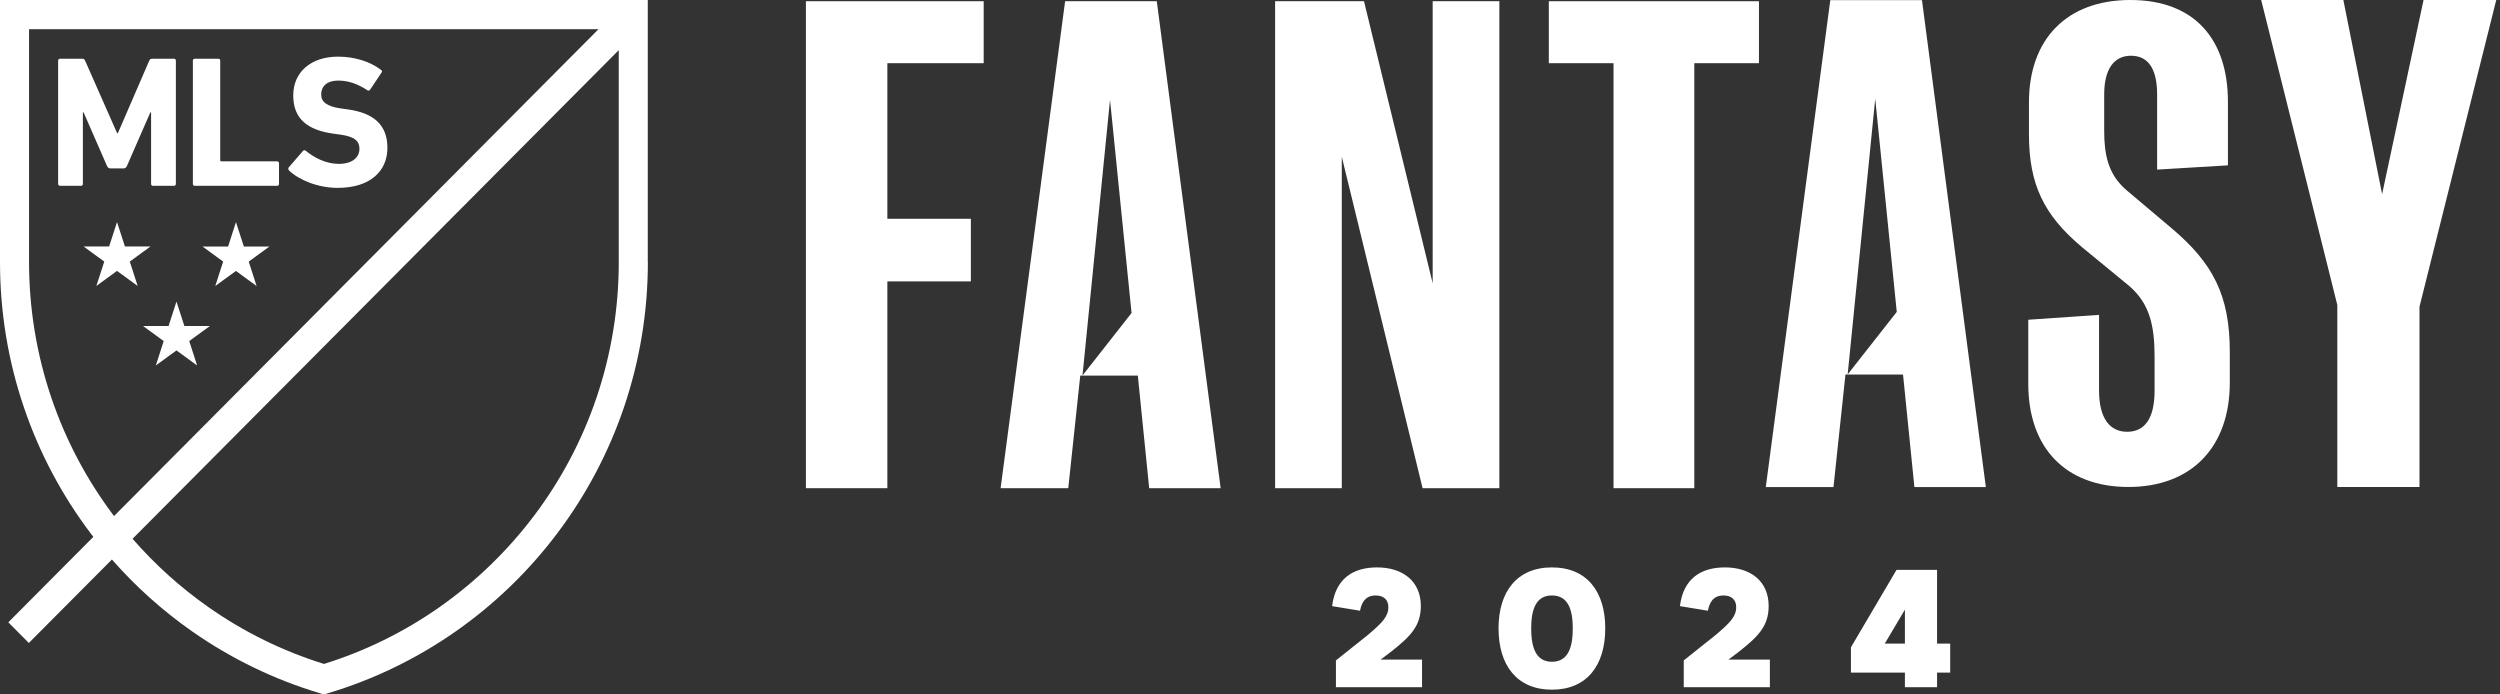
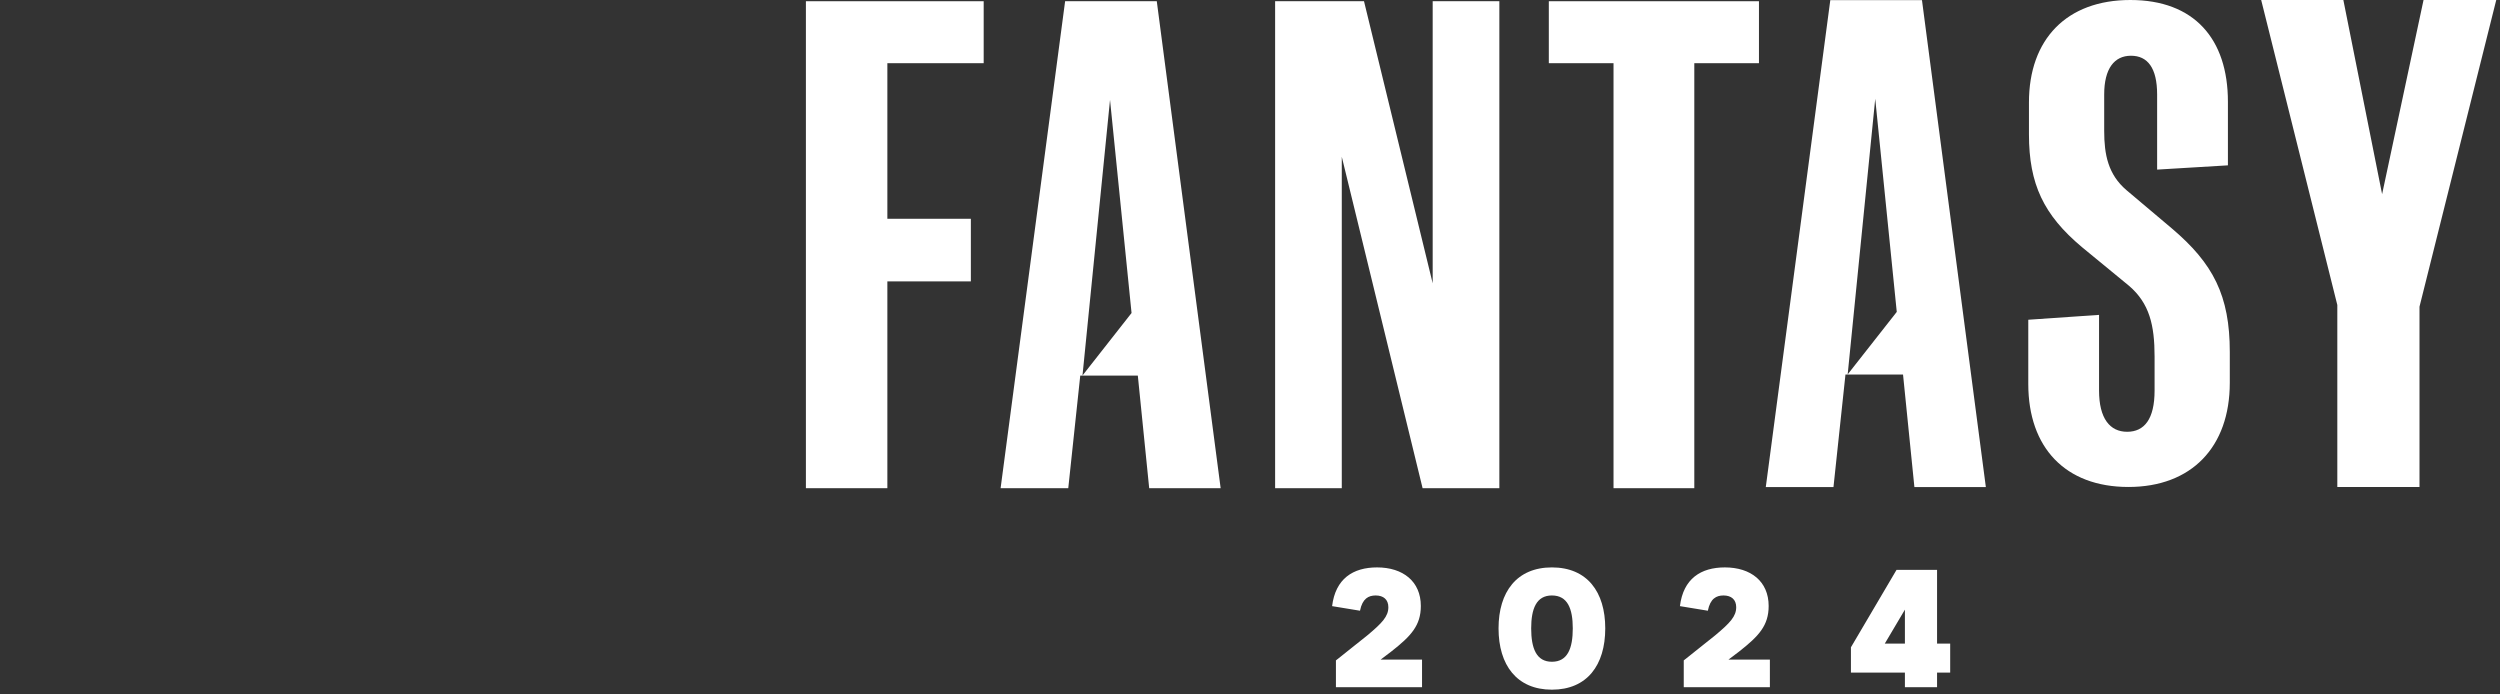
<svg xmlns="http://www.w3.org/2000/svg" width="108" height="30" viewBox="0 0 108 30" fill="none">
  <rect x="0" y="0" width="108" height="30" fill="#333333" stroke="none" />
  <path d="M34.815 0.053H42.495V2.73H38.334V9.451H41.941V12.156H38.334V21.09H34.815V0.053Z" fill="white" />
  <path d="M49.975 0.053H46.013L43.226 21.09H46.149L46.667 16.227H49.154L49.645 21.09H52.732L49.973 0.053H49.975ZM46.764 16.218L47.953 4.315L48.883 13.522L46.766 16.218H46.764Z" fill="white" />
  <path d="M55.083 0.053H58.925L61.892 12.239V0.053H64.772V21.09H61.456L57.965 6.773V21.09H55.085V0.053H55.083Z" fill="white" />
  <path d="M69.702 2.73H66.909V0.053H75.987V2.73H73.194V21.09H69.704V2.73H69.702Z" fill="white" />
  <path d="M83.031 0.005H79.069L76.282 21.042H79.206L79.724 16.18H82.211L82.702 21.042H85.789L83.029 0.005H83.031ZM79.82 16.17L81.01 4.268L81.94 13.474L79.822 16.17H79.82Z" fill="white" />
  <path d="M87.622 16.586V13.813L90.679 13.603V16.873C90.679 18.077 91.148 18.653 91.892 18.653C92.636 18.653 93.078 18.104 93.078 16.873V15.409C93.078 14.049 92.858 13.106 91.975 12.348L89.937 10.673C88.285 9.287 87.651 7.952 87.651 5.806V4.42C87.651 1.699 89.276 0 92.031 0C94.785 0 96.246 1.675 96.246 4.396V7.143L93.188 7.327V4.083C93.188 2.931 92.775 2.408 92.058 2.408C91.342 2.408 90.901 2.957 90.901 4.083V5.652C90.901 6.673 91.067 7.535 91.865 8.216L93.82 9.865C95.611 11.382 96.327 12.768 96.327 15.202V16.537C96.327 19.311 94.674 21.037 91.948 21.037C89.221 21.037 87.622 19.336 87.622 16.59V16.586Z" fill="white" />
  <path d="M100.97 13.168L97.683 0H101.233L102.907 8.388L104.697 0H107.838L104.522 13.25V21.037H100.972V13.168H100.97Z" fill="white" />
-   <path d="M7.598 7.948V2.619C7.598 2.57 7.567 2.537 7.517 2.537H6.577C6.513 2.537 6.472 2.562 6.448 2.619L5.092 5.752H5.059L3.676 2.619C3.652 2.562 3.613 2.537 3.549 2.537H2.592C2.544 2.537 2.511 2.57 2.511 2.619V7.946C2.511 7.995 2.544 8.028 2.592 8.028H3.501C3.549 8.028 3.58 7.995 3.58 7.946V4.855H3.611L4.623 7.17C4.655 7.243 4.704 7.276 4.776 7.276H5.329C5.402 7.276 5.45 7.243 5.483 7.17L6.495 4.855H6.527V7.946C6.527 7.995 6.558 8.028 6.607 8.028H7.515C7.563 8.028 7.596 7.995 7.596 7.946M12.477 7.228C12.438 7.276 12.453 7.332 12.486 7.364C12.912 7.777 13.739 8.116 14.59 8.116C16.004 8.116 16.736 7.382 16.736 6.388C16.736 5.393 16.142 4.879 15.016 4.725L14.726 4.685C14.101 4.597 13.875 4.394 13.875 4.079C13.875 3.732 14.123 3.481 14.606 3.481C15.056 3.481 15.457 3.627 15.874 3.9C15.916 3.925 15.955 3.916 15.988 3.876L16.478 3.142C16.517 3.085 16.51 3.054 16.462 3.021C16.004 2.666 15.328 2.447 14.606 2.447C13.425 2.447 12.668 3.118 12.668 4.126C12.668 5.134 13.287 5.619 14.396 5.773L14.685 5.813C15.337 5.901 15.528 6.104 15.528 6.426C15.528 6.812 15.207 7.079 14.637 7.079C14.066 7.079 13.568 6.805 13.208 6.514C13.167 6.481 13.12 6.481 13.087 6.523L12.477 7.226V7.228ZM8.413 8.028H11.972C12.02 8.028 12.053 7.995 12.053 7.946V7.051C12.053 7.002 12.02 6.97 11.972 6.97H9.563C9.53 6.97 9.514 6.954 9.514 6.921V2.619C9.514 2.57 9.482 2.537 9.433 2.537H8.413C8.365 2.537 8.332 2.57 8.332 2.619V7.946C8.332 7.995 8.365 8.028 8.413 8.028ZM9.64 11.301L9.299 12.356L10.192 11.705L11.085 12.356L10.745 11.301L11.638 10.65H10.535L10.193 9.595L9.854 10.65H8.749L9.642 11.301H9.64ZM6.179 14.083L7.072 14.734L6.731 15.789L7.623 15.138L8.516 15.789L8.175 14.734L9.068 14.083H7.965L7.623 13.028L7.282 14.083H6.177H6.179ZM4.162 12.354L5.055 11.703L5.948 12.354L5.607 11.3L6.5 10.648H5.397L5.055 9.594L4.714 10.648H3.611L4.504 11.3L4.162 12.354ZM26.731 11.315C26.731 13.329 26.405 15.307 25.764 17.195C25.144 19.021 24.239 20.729 23.076 22.273C21.924 23.801 20.547 25.131 18.985 26.229C17.451 27.305 15.773 28.129 13.996 28.682C12.217 28.129 10.538 27.305 9.006 26.229C7.794 25.379 6.696 24.388 5.726 23.275L26.73 2.167C26.73 5.113 26.73 11.268 26.73 11.317M25.856 1.261L4.926 22.294C4.926 22.294 4.917 22.282 4.912 22.275C3.749 20.73 2.844 19.023 2.223 17.197C1.582 15.309 1.255 13.331 1.255 11.317C1.255 11.263 1.255 3.545 1.255 1.261H25.856ZM27.984 11.317C27.984 11.255 27.984 0.63 27.984 0.63V0H0V0.63C0 0.63 0 11.255 0 11.317C0 13.47 0.348 15.586 1.036 17.606C1.699 19.559 2.668 21.385 3.913 23.037C3.952 23.089 3.994 23.141 4.032 23.193L0.359 26.884L1.246 27.776L4.835 24.17C5.857 25.336 7.013 26.373 8.285 27.265C9.981 28.453 11.841 29.356 13.815 29.946L13.994 30L14.173 29.946C16.147 29.356 18.006 28.453 19.703 27.265C21.373 26.094 22.845 24.671 24.075 23.037C25.32 21.387 26.287 19.559 26.952 17.606C27.638 15.586 27.988 13.472 27.988 11.317" fill="white" />
  <path d="M83.681 24.618V27.805H84.248V29.056H83.681V29.688H82.292V29.056H79.96V27.963L81.93 24.618H83.681ZM81.422 27.805H82.292V26.336L81.422 27.805Z" fill="white" />
  <path d="M72.738 29.688V28.529L74.101 27.443C74.74 26.909 75.004 26.626 75.004 26.231C75.004 25.902 74.793 25.724 74.457 25.724C74.147 25.724 73.884 25.856 73.779 26.383L72.573 26.185C72.718 25 73.476 24.512 74.516 24.512C75.636 24.512 76.406 25.118 76.406 26.178C76.406 27.021 75.985 27.476 75.129 28.147L74.668 28.496H76.459V29.688H72.738Z" fill="white" />
  <path d="M67.042 29.794C65.528 29.794 64.737 28.733 64.737 27.146C64.737 25.566 65.528 24.512 67.042 24.512C68.563 24.512 69.347 25.566 69.347 27.146C69.347 28.733 68.563 29.794 67.042 29.794ZM66.147 27.146C66.147 28.009 66.371 28.588 67.042 28.588C67.721 28.588 67.944 28.009 67.944 27.146C67.944 26.297 67.721 25.724 67.042 25.724C66.371 25.724 66.147 26.297 66.147 27.146Z" fill="white" />
  <path d="M57.712 29.688V28.529L59.075 27.443C59.714 26.909 59.977 26.626 59.977 26.231C59.977 25.902 59.766 25.724 59.43 25.724C59.121 25.724 58.857 25.856 58.752 26.383L57.547 26.185C57.692 25 58.449 24.512 59.49 24.512C60.609 24.512 61.38 25.118 61.38 26.178C61.38 27.021 60.958 27.476 60.102 28.147L59.641 28.496H61.432V29.688H57.712Z" fill="white" />
</svg>